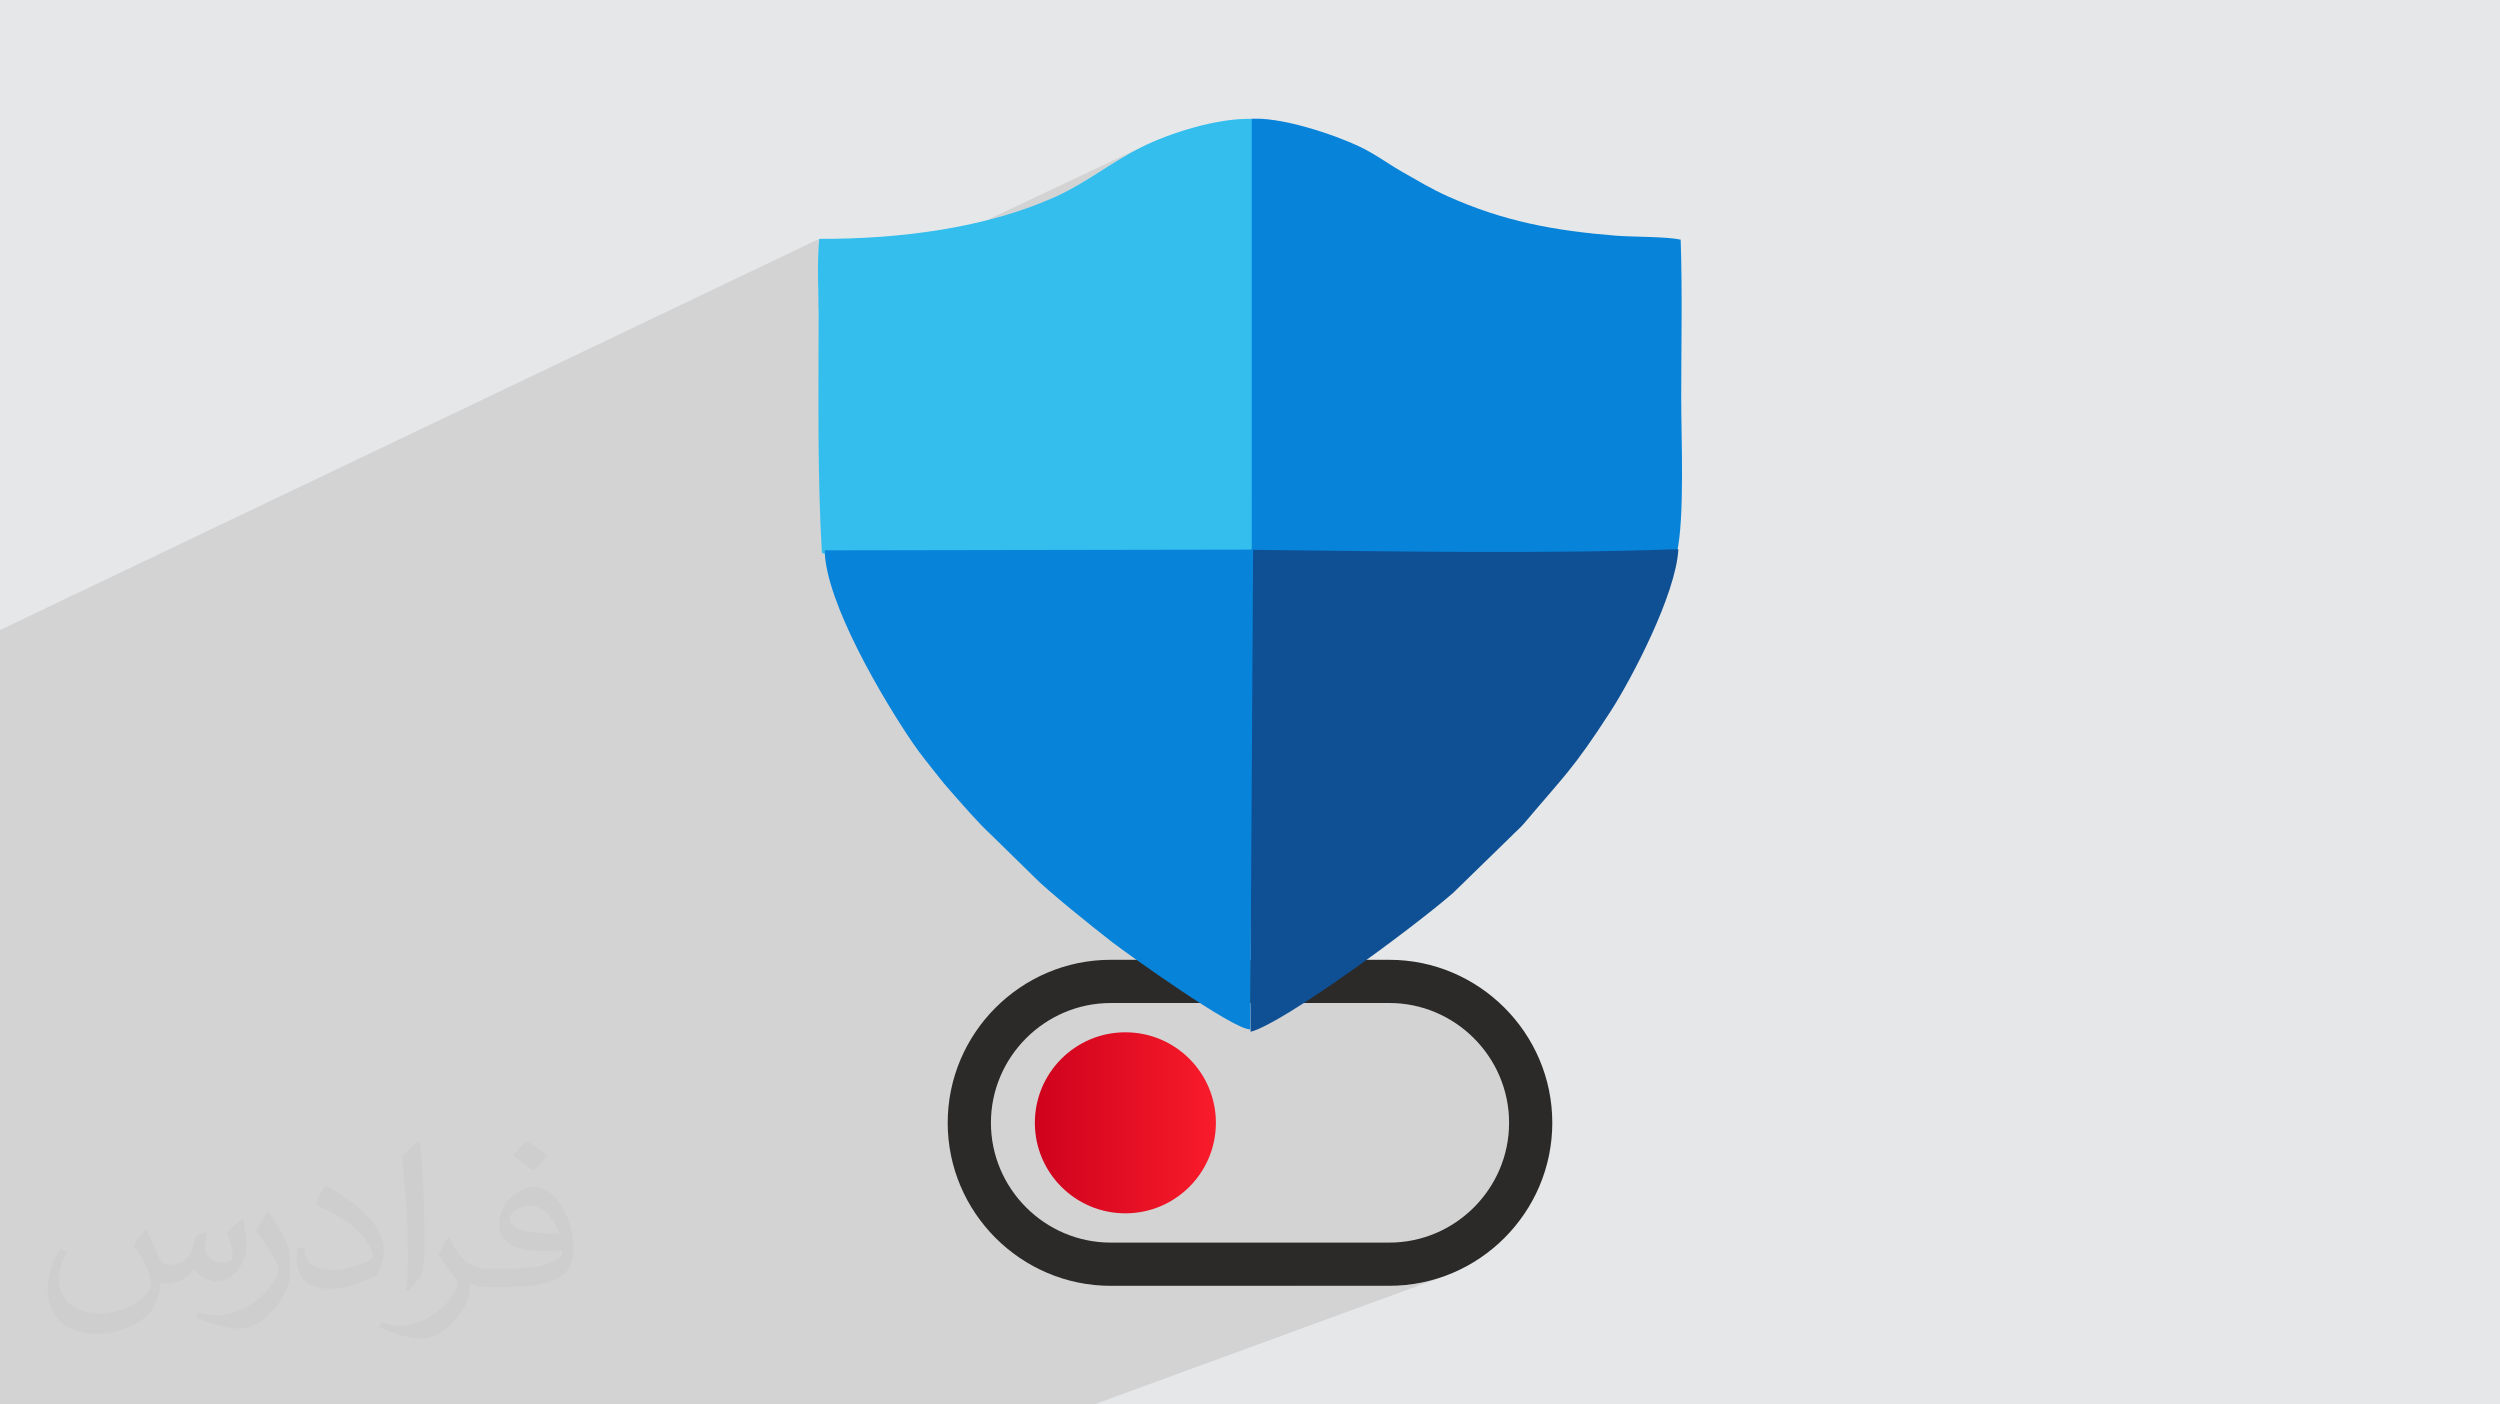
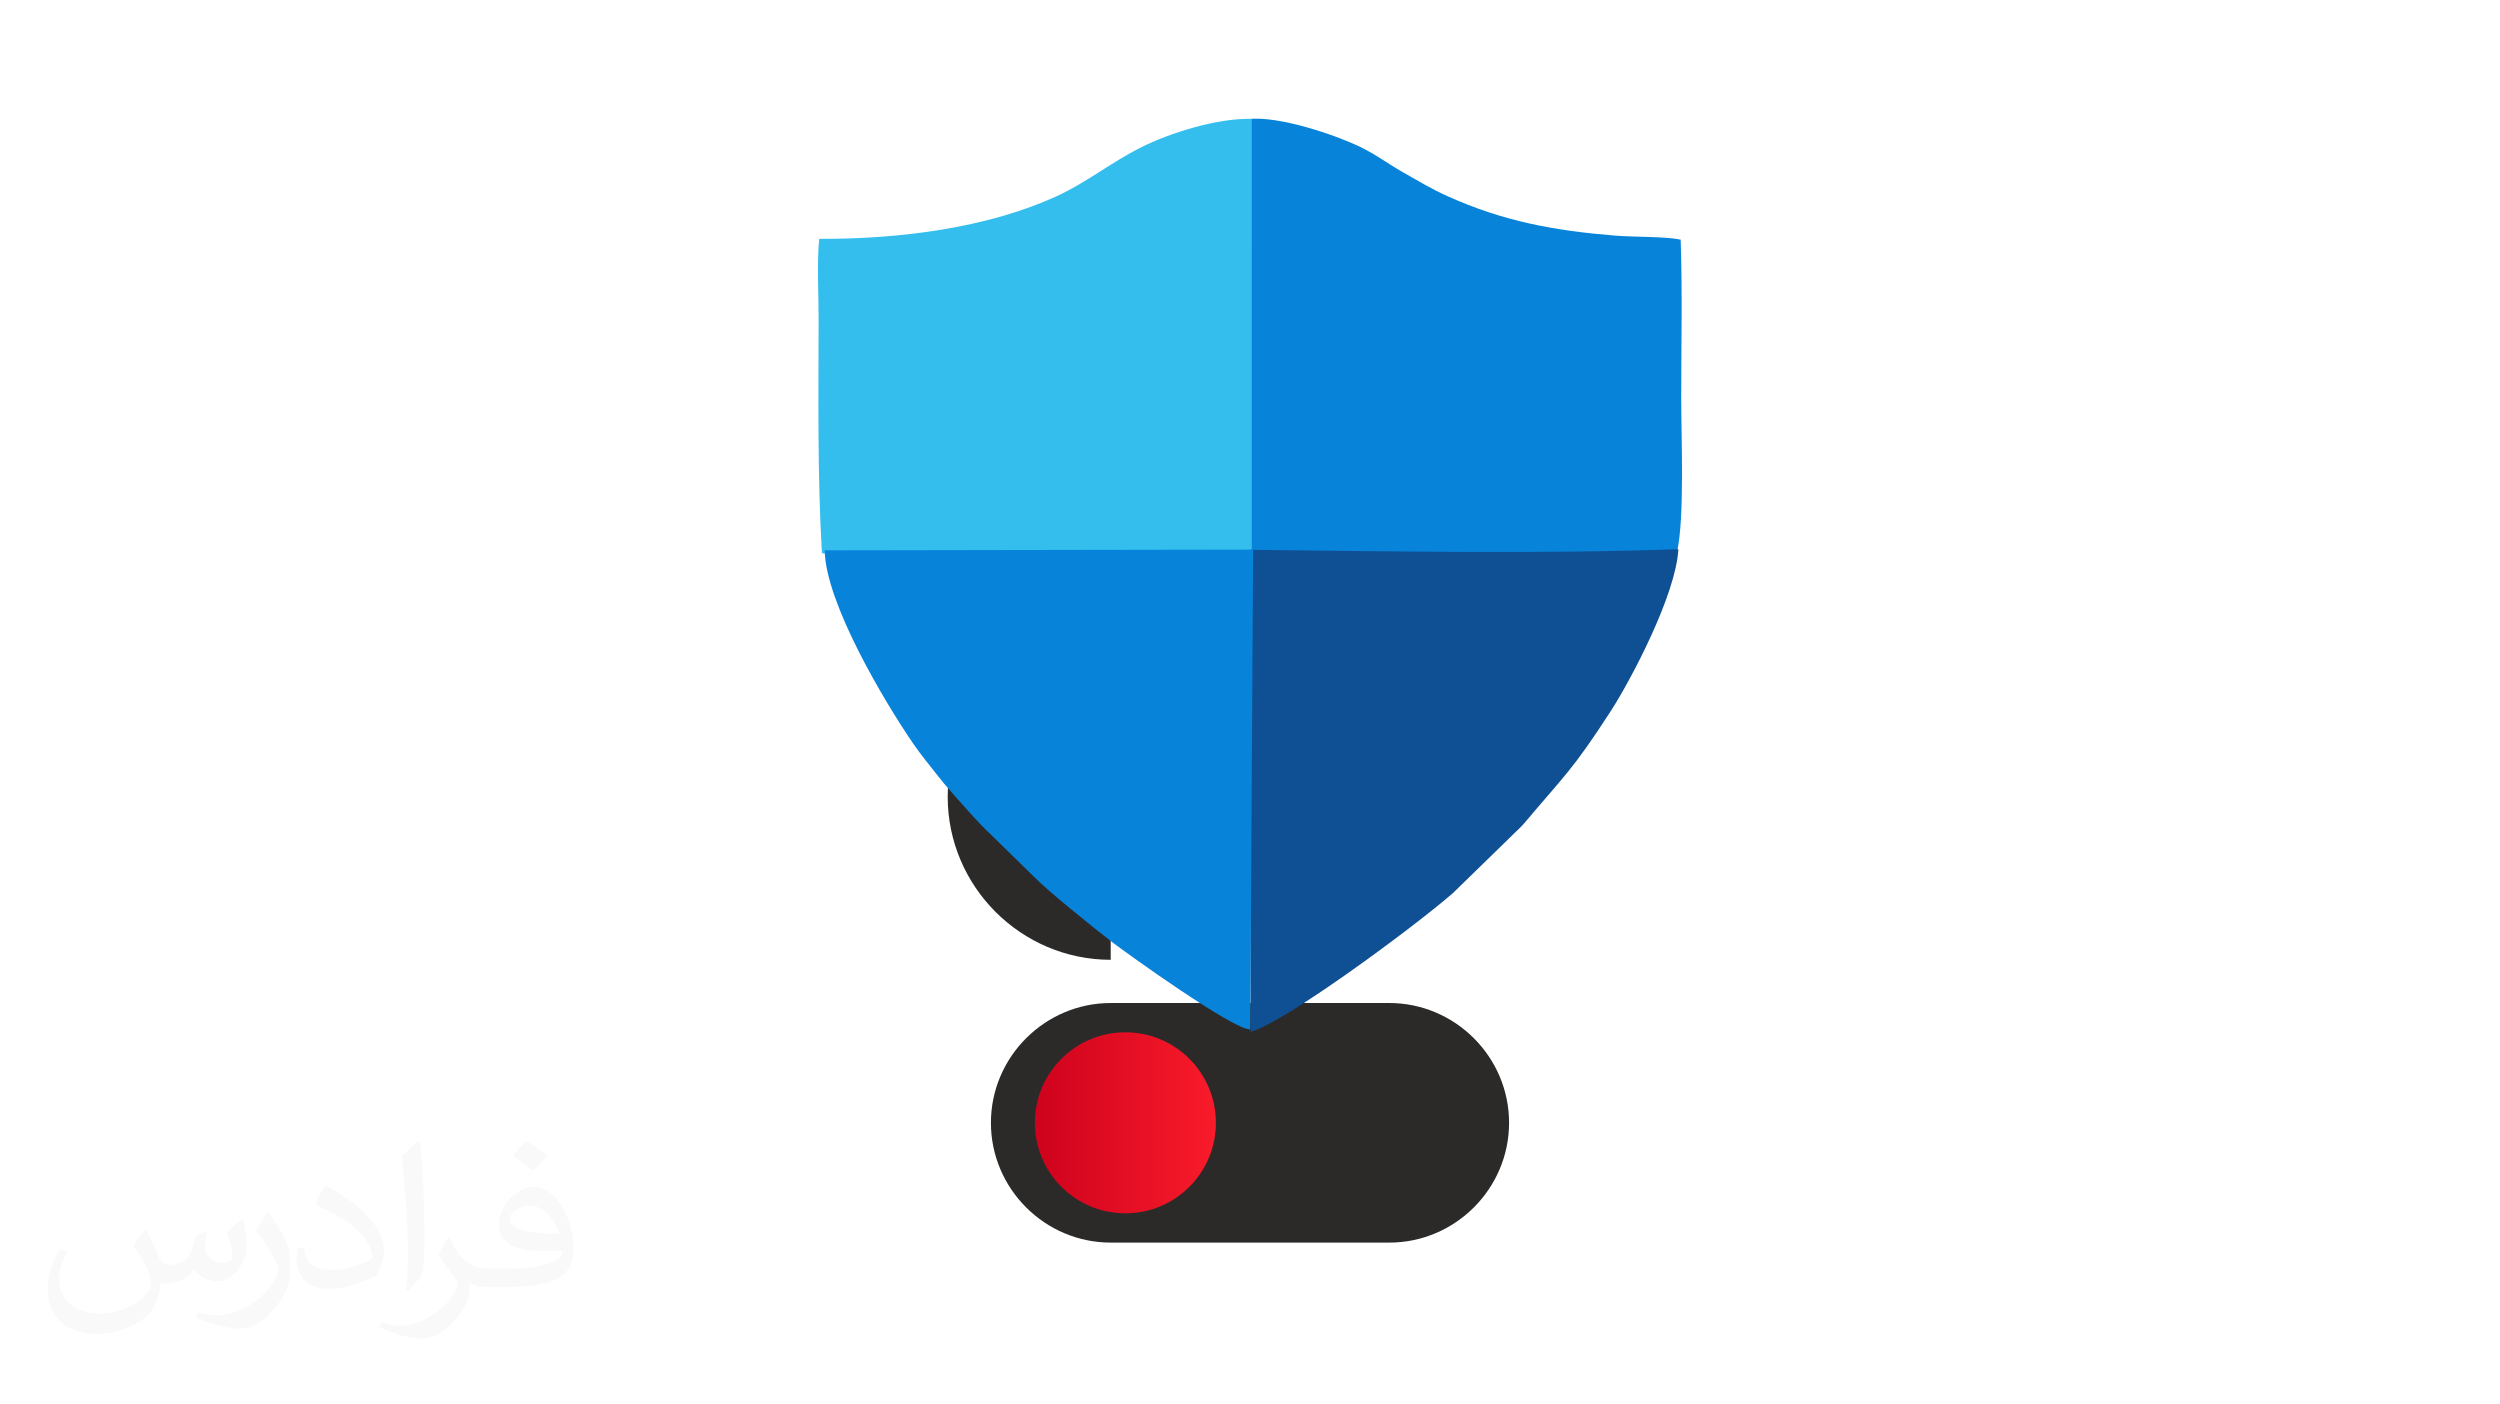
<svg xmlns="http://www.w3.org/2000/svg" xml:space="preserve" width="94.192mm" height="52.917mm" version="1.1" style="shape-rendering:geometricPrecision; text-rendering:geometricPrecision; image-rendering:optimizeQuality; fill-rule:evenodd; clip-rule:evenodd" viewBox="0 0 9404.92 5283.66">
  <defs>
    <style type="text/css">
   
    .fil5 {fill:#0783D9}
    .fil7 {fill:#0F5094}
    .fil6 {fill:#33BEEE}
    .fil0 {fill:#E6E7E8}
    .fil3 {fill:#2B2A29;fill-rule:nonzero}
    .fil2 {fill:#373435;fill-opacity:0.031}
    .fil1 {fill:#2B2A29;fill-opacity:0.102}
    .fil4 {fill:url(#id0)}
   
  </style>
    <linearGradient id="id0" gradientUnits="userSpaceOnUse" x1="3893.12" y1="4223.98" x2="4574.16" y2="4223.98">
      <stop offset="0" style="stop-opacity:1; stop-color:#CE021D" />
      <stop offset="1" style="stop-opacity:1; stop-color:#F91B2A" />
    </linearGradient>
  </defs>
  <g id="Layer_x0020_1">
-     <polygon class="fil0" points="-0,0 9404.92,0 9404.92,5283.66 -0,5283.66 " />
-     <polygon class="fil1" points="-0,4718.56 -0,4704.37 -0,4493.14 -0,4420.88 -0,4273.81 -0,4125.53 -0,4119.12 -0,4107.15 -0,3471.71 -0,3466.08 -0,2656.15 -0,2643.74 -0,2611.96 -0,2581.12 -0,2580.97 -0,2370.14 3081.94,898.53 3080.43,914.46 3079.25,931.29 3078.38,948.93 3077.77,967.25 3077.4,986.11 3077.23,1005.4 3077.24,1024.99 3077.38,1044.76 3077.63,1064.59 3077.96,1084.34 3078.32,1103.91 3078.69,1123.15 3078.76,1127.24 4305.29,548.1 4295.54,552.87 4284.35,558.53 4273.37,564.28 4262.56,570.08 4251.9,575.95 4241.41,581.88 4231.05,587.86 4220.82,593.88 4210.69,599.95 4200.66,606.05 4190.72,612.18 4180.84,618.33 4171.03,624.5 4161.24,630.69 4151.49,636.87 4141.76,643.06 4132.02,649.24 4122.29,655.4 4112.51,661.55 4102.71,667.67 4092.85,673.77 4082.92,679.83 4072.91,685.84 4062.82,691.81 4052.61,697.73 4042.29,703.59 4031.83,709.39 4021.22,715.11 4010.45,720.75 3999.51,726.32 3988.37,731.79 3977.05,737.17 3079.31,1160.37 3079.5,1177.76 3079.57,1194.5 3079.56,1207.88 4694.93,448.19 4694.31,2071.17 4700.84,2068.34 4700.87,2084.54 6308.37,2079.76 4702.29,2751.58 4704.45,3773.33 5226.46,3773.33 5249.54,3773.92 5272.34,3775.66 5294.81,3778.55 5316.94,3782.53 5338.7,3787.59 5360.04,3793.69 5380.94,3800.81 5401.38,3808.9 5421.32,3817.97 5440.75,3827.95 5459.62,3838.85 5477.91,3850.6 5495.59,3863.2 5512.63,3876.62 5529.01,3890.82 5544.69,3905.77 5559.63,3921.44 5573.83,3937.81 5587.24,3954.85 5599.84,3972.53 5611.59,3990.82 5622.48,4009.69 5632.47,4029.11 5641.53,4049.06 5649.63,4069.5 5656.75,4090.4 5662.85,4111.75 5667.9,4133.49 5671.88,4155.62 5674.77,4178.09 5676.52,4200.9 5677.11,4223.99 5676.52,4247.07 5674.77,4269.87 5671.88,4292.34 5667.9,4314.47 5662.85,4336.22 5656.75,4357.55 5649.63,4378.46 5641.53,4398.9 5632.47,4418.85 5622.48,4438.27 5611.59,4457.14 5599.84,4475.43 5587.24,4493.12 5573.83,4510.16 5559.63,4526.54 5544.69,4542.21 5529.01,4557.16 5512.63,4571.36 5495.59,4584.77 5477.91,4597.37 5459.61,4609.12 5440.74,4620.01 5421.32,4630 5401.37,4639.06 5380.93,4647.15 4867.1,4837.24 5226.46,4837.24 5242.23,4837.04 5257.91,4836.44 5273.49,4835.44 5288.95,4834.05 5304.32,4832.28 5319.57,4830.14 5334.69,4827.61 5349.7,4824.73 5364.57,4821.46 5379.31,4817.85 5393.91,4813.87 5408.36,4809.55 5422.67,4804.89 5436.83,4799.87 4115.31,5283.66 4009.94,5283.66 3660.32,5283.66 3545.69,5283.66 2990.34,5283.66 2865.13,5283.66 2408.56,5283.66 2112.24,5283.66 1965.6,5283.66 1360.38,5283.66 1138,5283.66 1135.24,5283.66 1112.82,5283.66 884.19,5283.66 646.55,5283.66 402.63,5283.66 323.89,5283.66 46.35,5283.66 -0,5283.66 -0,5254.07 -0,5238.86 -0,4910.17 " />
    <path class="fil2" d="M548.54 4627.69c17.95,27.21 29.6,53.36 40.96,82.43 8.45,16.91 12.93,48.09 52.57,48.09 11.61,0 28.28,-3.42 43.06,-11.61 16.63,-8.73 29.32,-21.94 35.94,-42l15.85 -53.36 38.57 -19.02 2.64 2.64c-5.27,20.09 -6.59,39.36 -6.59,54.43 0,44.63 38.57,61.56 69.22,61.56 17.95,0 34.09,-8.73 34.09,-25.11 0,-21.13 -8.98,-57.06 -20.62,-89.29 17.95,-17.95 35.94,-35.94 56.53,-50.47l3.17 1.6c8.98,38.04 14,75.56 14,100.66 0,24.57 -10.83,51.79 -19.81,69.49 -18.49,34.87 -51.25,62.62 -90.87,62.62 -30.1,0 -63.65,-15.07 -86.66,-43.06l-1.32 0c-21.66,26.96 -55.22,51.25 -108.86,51.25l-16.63 0c-2.64,35.41 -10.29,60.49 -21.94,82.95 -31.95,62.34 -126.81,106.47 -216.1,106.47 -124.17,0 -186.51,-71.59 -186.51,-166.96 0,-58.91 19.27,-113.6 48.88,-152.42l24.29 10.04c-18.49,35.41 -30.91,68.68 -30.91,101.45 0,89.29 72.66,131.83 156.4,131.83 77.68,0 173.83,-49.41 191.28,-106.72 -6.59,-62.62 -30.1,-91.93 -66.04,-148.99 10.83,-19.02 24.83,-38.04 42.28,-58.38l3.17 0 0 0 0 0 -0.02 -0.09zm1432.13 -336.04c26.15,16.39 51.79,35.66 76.87,57.85 -14,19.81 -31.45,37.79 -53.11,53.64 -25.11,-20.34 -50.19,-37.79 -75.84,-56.27 17.42,-19.55 34.62,-38.29 52.04,-55.22l0 0 0 0 0 0 0 0 0 0 0.03 0zm13.47 244.11c-42.28,0 -76.87,27.75 -76.87,48.34 0,44.13 84.53,57.85 185.72,57.31 -12.68,-51.79 -57.06,-105.68 -108.86,-105.68l0.01 0.03zm-94.86 236.19c54.96,0 103.04,-1.6 139.74,-10.83 40.96,-10.29 75.56,-30.91 75.56,-45.17 0,-3.7 0,-8.19 -1.32,-11.89 -22.98,2.11 -49.41,2.11 -72.38,2.11 -74.49,0 -131.55,-16.91 -154.02,-58.66 -5.55,-11.61 -9.51,-24.57 -9.51,-39.36 0,-40.43 17.42,-79.79 48.09,-107 25.61,-22.45 53.89,-36.44 82.67,-36.44 52.04,0 93.51,41.75 122.57,107.54 15.85,35.94 26.68,77.4 26.68,129.72 0,34.87 -9.51,64.19 -31.17,85.85 -40.43,39.11 -114.92,53.89 -229.04,53.89l-51.79 0 0 0 -13.47 0c-28.28,0 -48.62,-5.02 -64.72,-17.42l-2.64 0c0.79,6.59 1.32,12.93 1.32,19.02 0,25.61 -8.45,58.38 -25.61,84.53 -50.72,75.3 -105.68,108.04 -153.24,108.04 -48.09,0 -107,-18.49 -160.11,-42.54l9.51 -18.49c17.17,7.13 40.96,11.89 73.7,11.89 85.85,0 198.66,-82.43 212.66,-163 -3.17,-6.59 -8.98,-15.32 -17.17,-24.57 -25.11,-29.85 -40.96,-54.68 -55.75,-80.83 12.68,-25.11 24.29,-45.17 35.13,-63.4l4.49 -0.53c36.72,74.77 69.99,117.55 144.23,117.55l11.61 0 0 0 53.89 0 0 0 0 0 0 0 0 0 0 0 0.09 0.01zm-371.98 79c6.34,-34.34 6.87,-72.91 6.87,-108.86l0 -53.36c0,-99.6 -12.68,-244.36 -22.98,-338.68 17.95,-19.27 43.06,-42 62.87,-57.31l5.81 1.6c13.47,118.62 16.63,256 16.63,383.06 0,33.3 -1.32,65.79 -4.49,89.55 -1.85,30.1 -19.27,52.83 -56.53,87.7l-8.19 -3.7zm-382.8 -157.19c1.85,46.77 24.83,83.49 105.15,83.49 49.93,0 92.19,-12.93 138.96,-35.13 8.45,-3.7 12.93,-8.73 12.93,-12.93 0,-29.32 -22.45,-68.15 -60.23,-103.55 -36.72,-33.3 -85.34,-62.62 -130.76,-82.18 -15.6,-6.59 -20.62,-13.47 -20.62,-20.09 0,-13.47 17.95,-41.75 32.77,-62.09l5.02 -0.53c52.04,27.21 110.17,67.64 153.24,112.53 39.11,41.47 63.4,83.49 63.4,129.19 0,33.81 -10.29,65.51 -26.96,95.11 -57.06,28.79 -117.83,50.72 -178.06,50.72 -73.17,0 -123.1,-34.34 -123.1,-114.92 0,-8.73 0,-22.19 3.17,-39.64l25.11 0 0 0 0 0 0 0 0 0 0 0 -0.02 0zm-132.37 -132.9l45.45 73.45c16.63,27.21 32.23,56.81 32.23,103.55l0 59.7c0,48.34 -30.91,100.13 -80.83,151.38 -39.11,34.62 -73.7,49.41 -105.68,49.41 -47.55,0 -101.98,-14.79 -164.85,-41.75l7.13 -18.49c19.81,5.27 42.79,9.77 71.06,9.77 90.36,-0.53 182.8,-66.57 225.08,-147.15 5.02,-9.26 6.87,-17.95 6.87,-24.04 0,-9.26 -5.02,-19.55 -8.98,-28.79 -22.98,-43.31 -48.62,-82.95 -76.87,-119.68 14.79,-23.25 29.6,-45.7 45.7,-67.9l3.7 0.53 0 0 0 0 0 0 0 0 0 0 -0.02 0.01z" />
    <g id="_2624432735216">
      <g>
-         <path class="fil3" d="M4178.46 3610.72l1047.99 0c168.72,0 322.06,68.99 433.17,180.09 111.09,111.09 180.08,264.44 180.08,433.16 0,168.73 -68.99,322.07 -180.08,433.18 -111.11,111.09 -264.45,180.08 -433.17,180.08l-1047.99 0c-168.71,0 -322.06,-68.99 -433.15,-180.08 -111.11,-111.11 -180.09,-264.45 -180.09,-433.17 0,-168.72 68.98,-322.08 180.09,-433.17 111.09,-111.1 264.45,-180.09 433.15,-180.09zm1047.99 162.6l-1047.99 0c-123.85,0 -236.52,50.73 -318.21,132.44 -81.7,81.69 -132.43,194.35 -132.43,318.21 0,123.87 50.73,236.53 132.43,318.24 81.69,81.69 194.36,132.42 318.21,132.42l1047.99 0c123.84,0 236.52,-50.73 318.23,-132.42 81.69,-81.71 132.42,-194.39 132.42,-318.23 0,-123.87 -50.73,-236.53 -132.42,-318.22 -81.71,-81.71 -194.37,-132.44 -318.23,-132.44z" />
+         <path class="fil3" d="M4178.46 3610.72l1047.99 0l-1047.99 0c-168.71,0 -322.06,-68.99 -433.15,-180.08 -111.11,-111.11 -180.09,-264.45 -180.09,-433.17 0,-168.72 68.98,-322.08 180.09,-433.17 111.09,-111.1 264.45,-180.09 433.15,-180.09zm1047.99 162.6l-1047.99 0c-123.85,0 -236.52,50.73 -318.21,132.44 -81.7,81.69 -132.43,194.35 -132.43,318.21 0,123.87 50.73,236.53 132.43,318.24 81.69,81.69 194.36,132.42 318.21,132.42l1047.99 0c123.84,0 236.52,-50.73 318.23,-132.42 81.69,-81.71 132.42,-194.39 132.42,-318.23 0,-123.87 -50.73,-236.53 -132.42,-318.22 -81.71,-81.71 -194.37,-132.44 -318.23,-132.44z" />
        <circle class="fil4" cx="4233.64" cy="4223.97" r="340.52" />
      </g>
      <g>
        <path class="fil5" d="M4694.3 2084.56l1614.07 -4.8c29.77,-130.95 16.28,-431.03 16.3,-582.23 0,-195.5 4.66,-401.79 -2.07,-596.08 -54.7,-11.84 -179.71,-9.71 -243.69,-14.85 -232.56,-18.67 -423.16,-54.04 -632.68,-148.21 -62.13,-27.93 -111.91,-58.32 -169.06,-90.65 -55.28,-31.27 -100.63,-66.64 -163.13,-96.53 -88.33,-42.25 -304.06,-117.19 -419.1,-103.02l-0.63 1636.37z" />
        <path class="fil6" d="M3081.94 898.53c-9.03,82.24 -2.34,209.05 -2.38,295.97 -0.13,297.68 -4.82,589.83 12.49,886.63 31.97,10.88 1462.21,6.7 1617.02,4.2l0.11 -1638.09c-132.53,-3.77 -311.95,54.95 -413.65,105.63 -120.34,59.97 -205.67,133.8 -330.04,189.58 -251.66,112.91 -573.48,157.52 -883.55,156.07z" />
        <path class="fil7" d="M4704.68 3881.52c118.99,-29.53 599.2,-381.49 761.13,-521.72l216.2 -210.6c18.63,-19.64 35.67,-32.59 53.08,-53.32 147.92,-175.91 180.03,-197.12 324.52,-420.74 77.05,-119.26 245.69,-439.28 254.35,-609.14 -528.72,18.81 -1082.68,7.8 -1613.12,2.34l3.83 1813.18z" />
        <path class="fil5" d="M4703.35 3872.46l10.88 -1804.85 -1611.72 2.75c2.65,196.07 223.72,568.03 333.41,727.69 30.83,44.9 59.61,78.65 92.27,120.52 17.28,22.14 29.45,36.97 48.37,58.18 47.18,52.93 102.51,118.3 154.13,165.74l161.59 158.34c47.27,48.94 219.72,187.94 291.12,242.98 53.1,40.96 457.36,331.58 519.96,328.65z" />
      </g>
    </g>
  </g>
</svg>